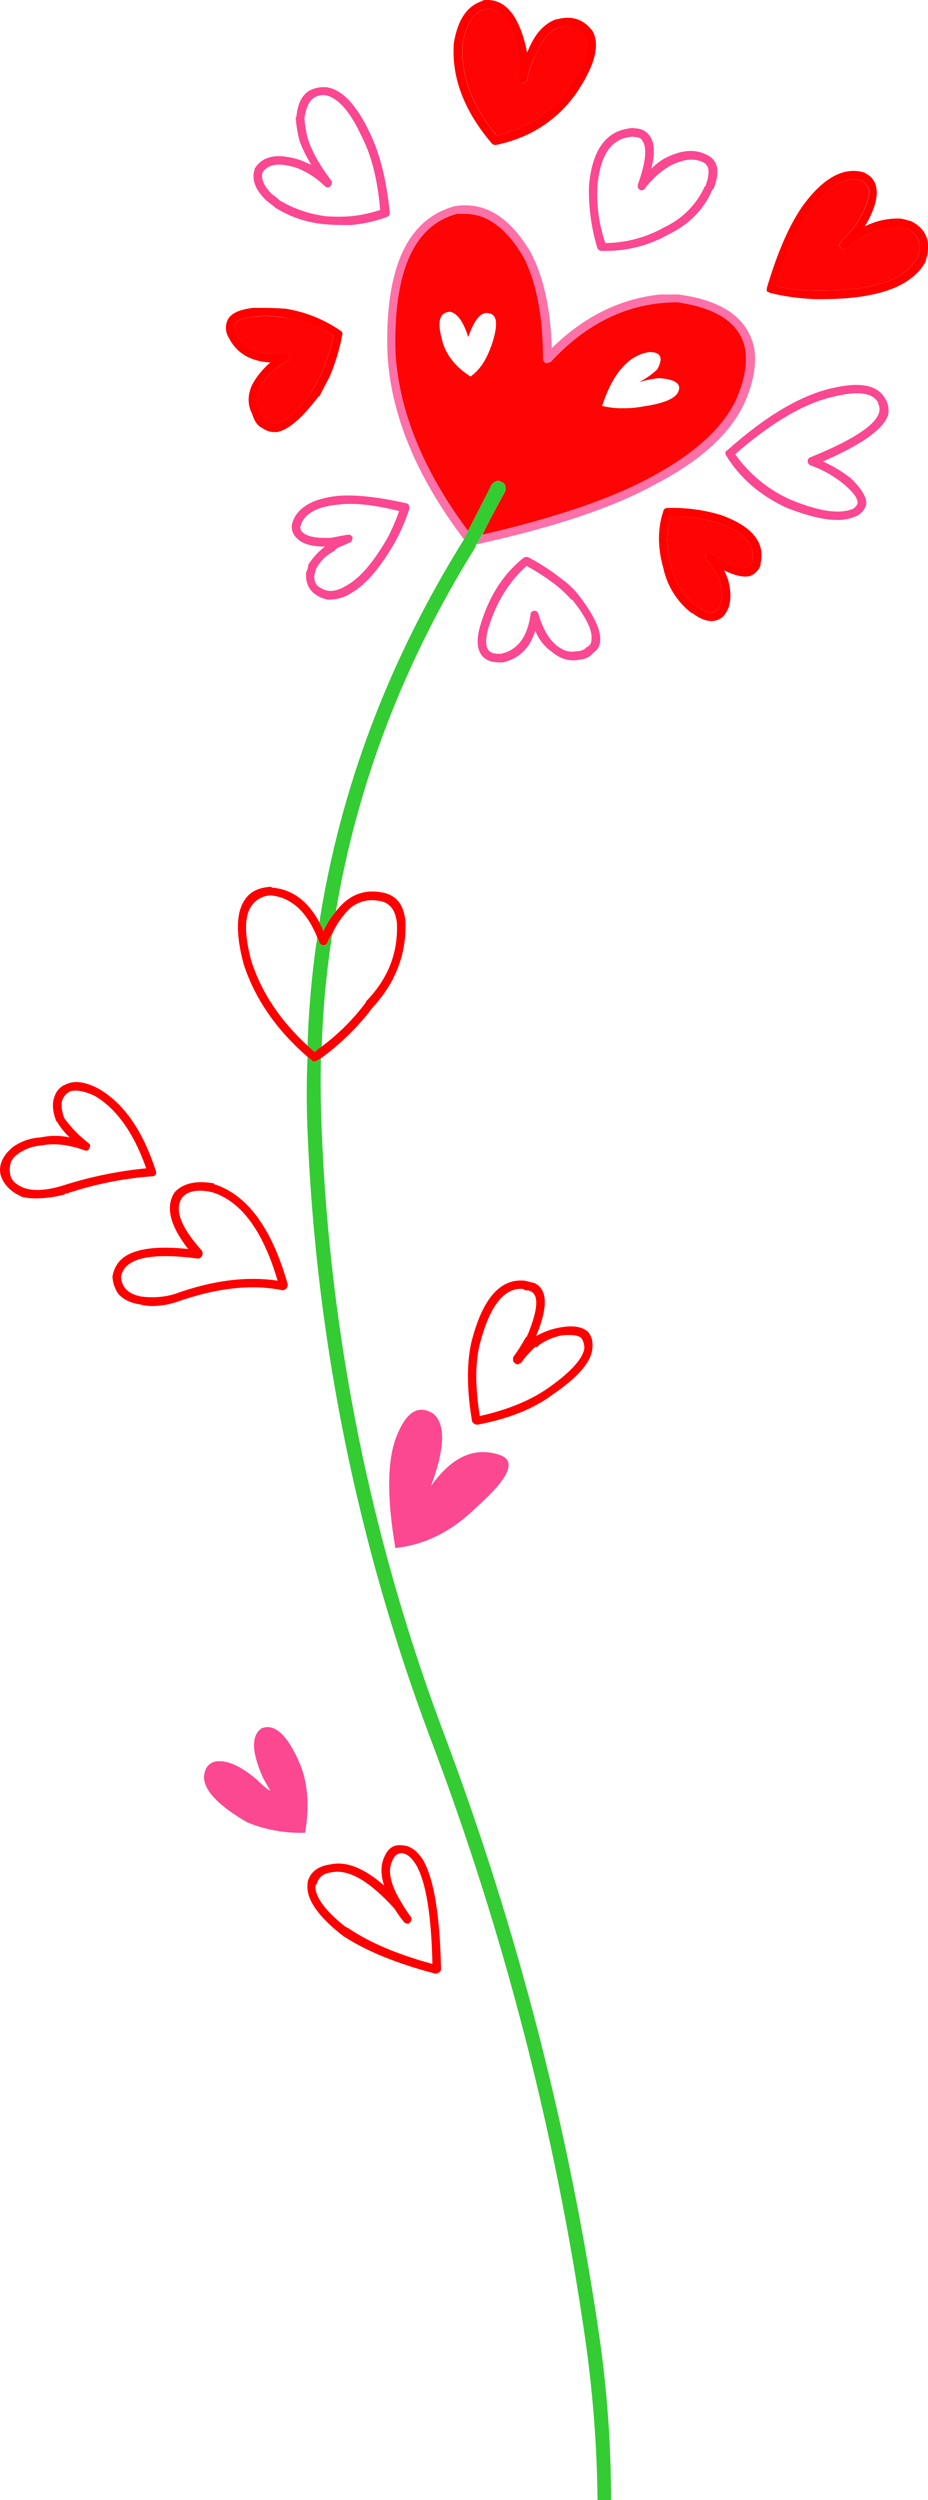
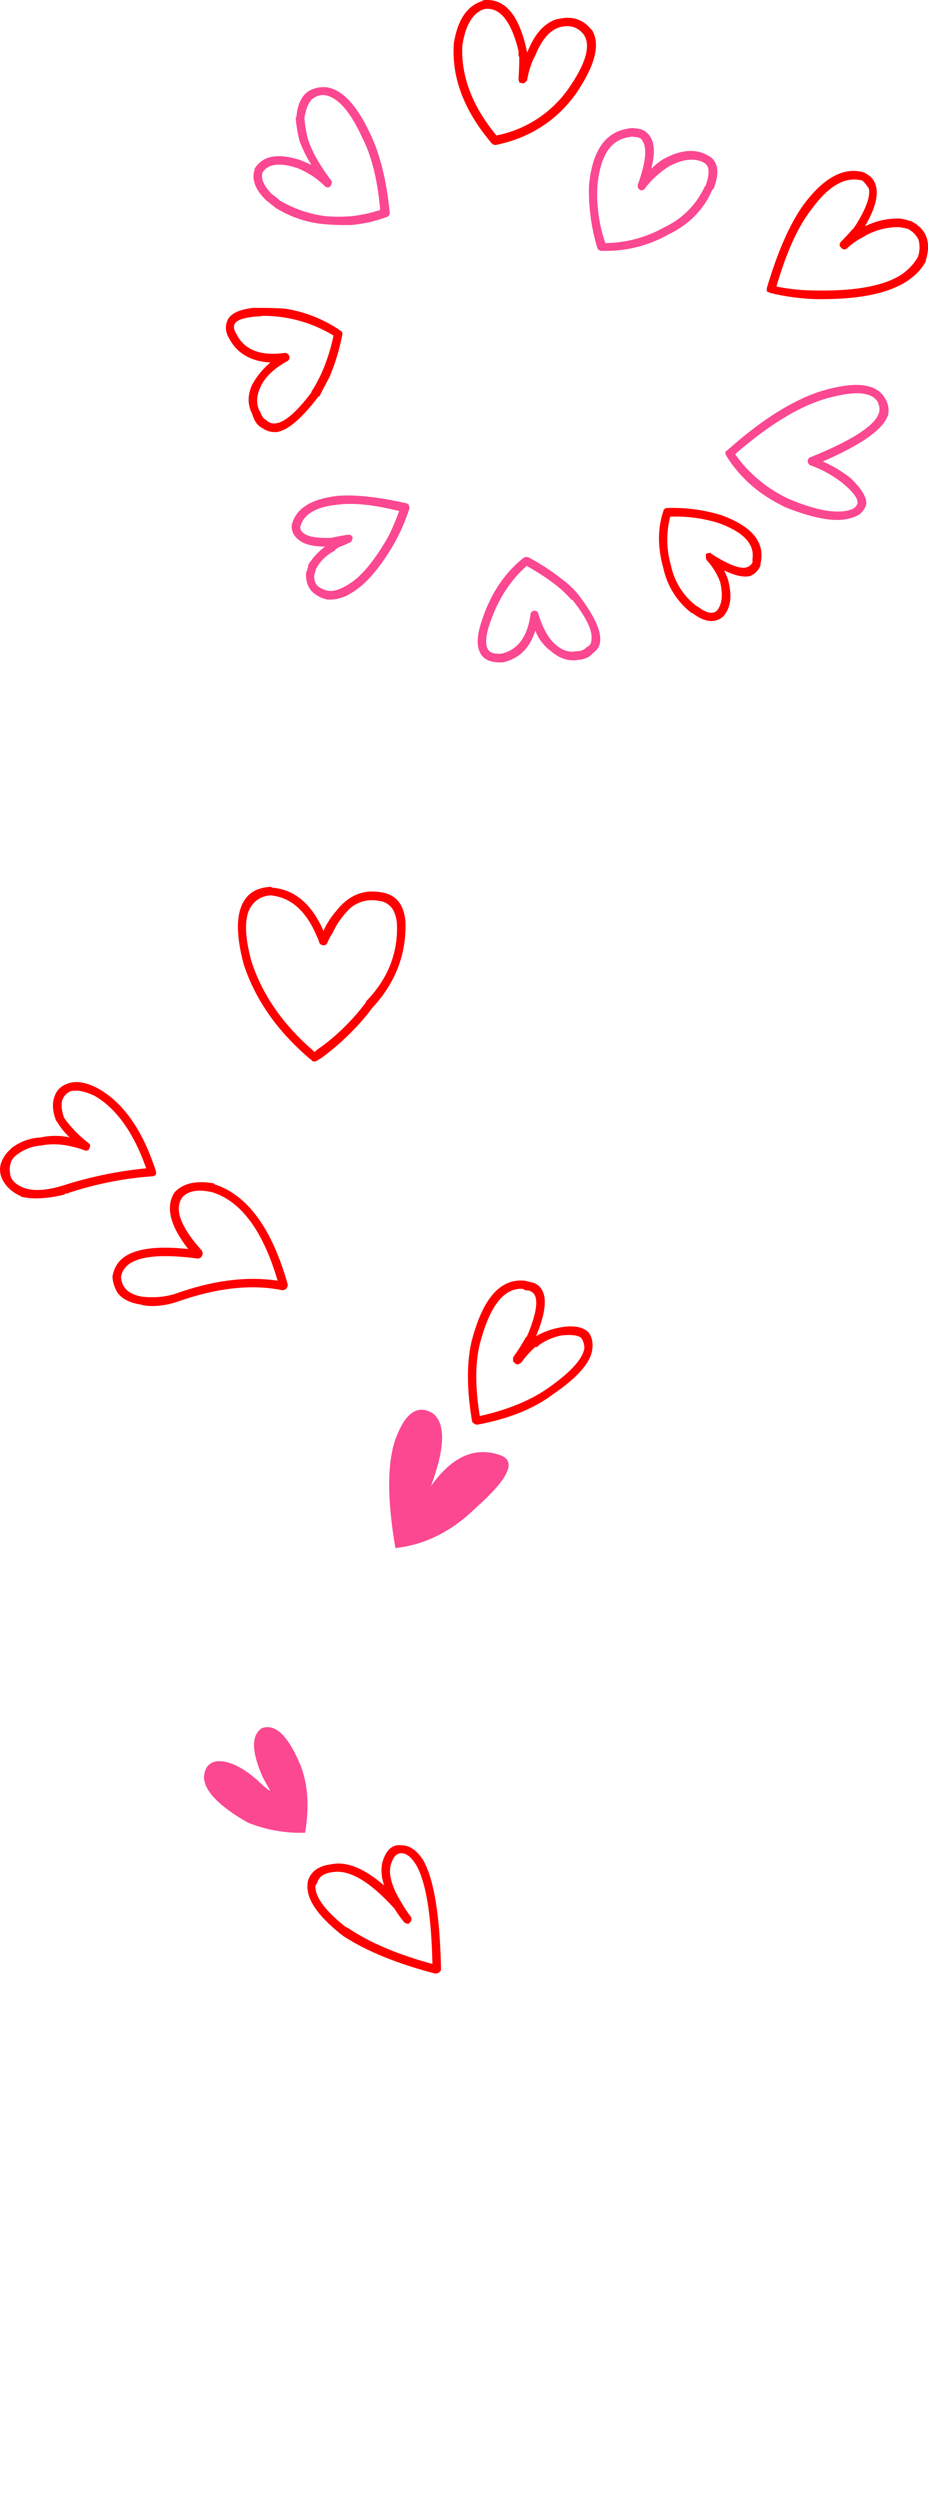
<svg xmlns="http://www.w3.org/2000/svg" version="1.0" id="Layer_1" x="0px" y="0px" viewBox="0 0 350.24 943.15" enable-background="new 0 0 350.24 943.15" xml:space="preserve">
  <title>flowers3_0006</title>
  <path fill="#FC4791" d="M115.17,691.35c1.567-9.533,1.067-17.783-1.5-24.75c-4.767-11.733-9.747-16.6-14.94-14.6  c-4,2.8-3.8,9.067,0.6,18.8l2.7,4.8c-0.6-0.2-1.983-1.3-4.15-3.3l-0.6-0.6c-6.187-5.4-11.473-7.8-15.86-7.2  c-2.767,0.6-4.25,2.6-4.45,6c0.2,5.167,5.667,10.833,16.4,17c6.909,2.826,14.339,4.155,21.8,3.9 M189.17,549.1  c-9.733-3.6-18.583,0.267-26.55,11.6c5.333-14.3,5.633-23.433,0.9-27.4c-5.367-3.4-9.833-0.917-13.4,7.45  c-4,8.933-4.3,23.35-0.9,43.25c11.133-1.2,21.267-6.267,30.4-15.2C191.753,558.033,194.937,551.467,189.17,549.1 M199.32,210.2  c-0.613-0.195-1.283-0.084-1.8,0.3c-7.733,6.167-13.2,14.833-16.4,26c-1.367,4.967-1.067,8.633,0.9,11c1.4,1.6,3.583,2.4,6.55,2.4  h1.2c6.167-1.4,10.25-5.4,12.25-12c1.199,3.128,3.284,5.839,6,7.8c3.2,2.767,6.583,3.85,10.15,3.25c2.6-0.2,4.5-1.083,5.7-2.65  c1.558-0.985,2.545-2.66,2.65-4.5c0.4-3.967-2.383-9.833-8.35-17.6c-1.75-2.132-3.767-4.031-6-5.65  C208.168,215.356,203.864,212.559,199.32,210.2 M200.22,231.95c-1.2,8.367-4.867,13.25-11,14.65c-2.367,0.167-3.95-0.233-4.75-1.2  c-1.2-1.4-1.3-4.067-0.3-8c2.967-9.967,7.833-17.933,14.6-23.9c3.927,2.158,7.681,4.615,11.23,7.35  c2.035,1.634,3.926,3.441,5.65,5.4H216c5.367,6.767,7.767,11.833,7.2,15.2c0.025,0.95-0.425,1.85-1.2,2.4l-0.6,0.3  c-0.852,0.925-2.043,1.466-3.3,1.5h-0.6c-2.567,0.6-5.15-0.2-7.75-2.4c-2.767-2.4-4.95-6.283-6.55-11.65  c-0.113-0.729-0.764-1.25-1.5-1.2c-0.822,0.016-1.484,0.678-1.5,1.5 M154.55,191.9c-0.022-0.513-0.123-1.019-0.3-1.5  c-0.303-0.353-0.736-0.57-1.2-0.6c-10.733-2.4-19.383-3.3-25.95-2.7c-9.933,1.2-15.6,4.883-17,11.05v0.3  c-0.078,1.824,0.698,3.58,2.1,4.75c2,2,5.483,3,10.45,3c-2.495,1.886-4.629,4.206-6.3,6.85v0.3c-0.147,0.937-0.433,1.848-0.85,2.7  v0.3c-0.2,5.167,2.467,8.45,8,9.85h1.2c2.757-0.057,5.443-0.889,7.75-2.4c5.567-3.167,11.133-9.633,16.7-19.4  c2.176-3.988,3.967-8.173,5.35-12.5 M126.5,207.4l1.2-0.9c1.44-0.502,2.843-1.103,4.2-1.8c0.477-0.046,0.854-0.423,0.9-0.9  c0.193-0.371,0.296-0.782,0.3-1.2c-0.2-0.2-0.5-0.483-0.9-0.85H131c-2.2,0.367-4.2,0.75-6,1.15c-5.6,0.2-9.183-0.483-10.75-2.05  c-0.645-0.496-0.985-1.291-0.9-2.1c1.2-4.767,5.867-7.55,14-8.35c6-0.8,13.767,0,23.3,2.4c-1.194,3.351-2.596,6.624-4.2,9.8  c-5.367,9.367-10.533,15.433-15.5,18.2c-2.6,1.6-4.883,2.3-6.85,2.1c-1.674-0.243-3.239-0.973-4.5-2.1  c-0.857-1.201-1.183-2.702-0.9-4.15c0.2-0.6,0.4-1.3,0.6-2.1c1.611-2.973,4.111-5.368,7.15-6.85v-0.3 M111.88,44l-0.3,0.3  c0.237,3.022,0.739,6.016,1.5,8.95c1.164,3.132,2.655,6.132,4.45,8.95l-4.15-1.8c-8.567-2.767-14.333-1.667-17.3,3.3V64  c-1.2,3.767,0.283,7.65,4.45,11.65c1,0.767,2,1.55,3,2.35l0.3,0.3c5.673,3.573,12.12,5.734,18.8,6.3c2.367,0.2,4.85,0.3,7.45,0.3  h2.4c4.58-0.403,9.086-1.412,13.4-3c0.804-0.202,1.323-0.981,1.2-1.8c-1.2-12.133-3.683-22.083-7.45-29.85  c-4.967-10.533-10.333-16.3-16.1-17.3c-2.5-0.311-5.032,0.217-7.2,1.5C113.763,36.25,112.28,39.433,111.88,44 M114.88,44.6  c0.6-3.767,1.683-6.25,3.25-7.45c1.366-1.045,3.103-1.48,4.8-1.2c4.767,1,9.333,6.267,13.7,15.8c3.6,6.967,5.883,16.117,6.85,27.45  c-3.665,1.221-7.455,2.026-11.3,2.4c-2.98,0.2-5.97,0.2-8.95,0c-6.216-0.742-12.209-2.768-17.6-5.95c-0.938-0.874-1.941-1.676-3-2.4  c-2.967-3-4.167-5.683-3.6-8.05c2-3.4,6.383-4,13.15-1.8c3.912,1.55,7.468,3.881,10.45,6.85c0.552,0.58,1.47,0.602,2.05,0.05  c0.017-0.016,0.034-0.033,0.05-0.05c0.2-0.4,0.383-0.8,0.55-1.2c0.024-0.32-0.065-0.638-0.25-0.9c-4.6-6.167-7.583-11.533-8.95-16.1  C115.499,49.599,115.098,47.109,114.88,44.6 M267,58.55c-4.6-2.567-10.167-2.067-16.7,1.5c-1.632,1.025-3.141,2.233-4.5,3.6  c1.4-5.333,1.3-9.317-0.3-11.95c-1.119-1.918-3.132-3.14-5.35-3.25h-0.3c-0.787-0.203-1.613-0.203-2.4,0  c-8.967,1.167-14.023,8.417-15.17,21.75c-0.197,7.99,0.901,15.96,3.25,23.6c0.32,0.523,0.887,0.844,1.5,0.85h1.8  c8.257-0.023,16.368-2.176,23.55-6.25c7.767-3.767,13.233-9.333,16.4-16.7l0.6-0.6C271.793,64.733,271,60.55,267,58.55 M252,63.05  c5.333-3,9.817-3.6,13.45-1.8c0.859,0.429,1.508,1.186,1.8,2.1c0.4,1.6,0.1,3.783-0.9,6.55v0.3h-0.3  c-3.059,6.829-8.472,12.33-15.25,15.5c-6.82,3.864-14.512,5.928-22.35,6c-2.324-6.815-3.341-14.008-3-21.2  c1-11.733,5.083-18,12.25-18.8c0.583-0.2,1.217-0.2,1.8,0c1.567,0,2.567,0.5,3,1.5c1.8,2.6,1.217,8.067-1.75,16.4  c-0.275,0.827,0.111,1.729,0.9,2.1c0.246,0.207,0.604,0.207,0.85,0c0.392-0.006,0.743-0.241,0.9-0.6  c2.388-3.171,5.316-5.896,8.65-8.05 M335.05,157.05c0.621-2.214,0.295-4.586-0.9-6.55c-2.767-5.167-9.333-6.55-19.7-4.15  c-11.933,2.567-25.267,10.417-40,23.55c-0.8,0.4-0.9,1.1-0.3,2.1c5.167,8.333,12.617,14.8,22.35,19.4  c7.967,3.167,14.433,4.75,19.4,4.75c2.563,0.049,5.106-0.463,7.45-1.5c1.785-0.895,3.097-2.517,3.6-4.45  c0.2-2.6-1.783-5.883-5.95-9.85c-3.202-2.521-6.714-4.622-10.45-6.25c14.3-6.2,22.45-11.9,24.45-17.1 M331.45,152.25  c0.561,1.118,0.651,2.415,0.25,3.6c-1.567,4.767-10.217,10.333-25.95,16.7c-0.616,0.225-0.992,0.85-0.9,1.5  c0.024,0.608,0.366,1.159,0.9,1.45c4.8,1.686,9.255,4.227,13.15,7.5c3.367,2.967,4.95,5.25,4.75,6.85  c-0.283,0.904-0.912,1.659-1.75,2.1c-5,2.167-12.967,0.967-23.9-3.6c-8.233-3.75-15.323-9.616-20.55-17  c13.9-12.133,26.417-19.4,37.55-21.8c8.967-2.167,14.45-1.367,16.45,2.4V152.25z" />
  <path fill="#FF0000" d="M145,711.35c-7.533-6.567-14.2-9.25-20-8.05c-4.6,0.567-7.5,2.567-8.7,6c-0.165,0.586-0.249,1.191-0.25,1.8  c-0.4,5.333,3.767,11.5,12.5,18.5l1.2,0.9c8.567,5.567,20,10.233,34.3,14h0.6c0.328,0.026,0.653-0.083,0.9-0.3  c0.479-0.227,0.816-0.676,0.9-1.2c-0.4-20.467-2.683-34.283-6.85-41.45c-2.4-3.6-5.067-5.4-8-5.4c-3-0.4-5.2,1.1-6.6,4.5  c-1.367,2.967-1.367,6.55,0,10.75 M151.6,699.15c1.767,0,3.55,1.4,5.35,4.2c3.767,6.367,5.85,18.883,6.25,37.55  c-13.133-3.567-23.667-8.033-31.6-13.4l-1.2-0.6c-7.767-6.167-11.55-11.333-11.35-15.5c0.152-0.329,0.354-0.633,0.6-0.9  c0.6-2.4,2.483-3.8,5.65-4.2c6.367-1.2,14.233,3.383,23.6,13.75c1.061,1.75,2.248,3.421,3.55,5c0.303,0.353,0.736,0.57,1.2,0.6  c0.267,0.187,0.635,0.123,0.822-0.144c0.034-0.048,0.06-0.101,0.078-0.156c0.359-0.157,0.594-0.508,0.6-0.9  c0.212-0.372,0.212-0.828,0-1.2c-1.294-1.708-2.479-3.494-3.55-5.35c-4.2-6.767-5.4-12.033-3.6-15.8c0.8-2,2-3,3.6-3 M37,410.6  c-4.967-2.567-9.033-3.067-12.2-1.5c-2.007,0.79-3.55,2.443-4.2,4.5c-1,2.567-0.8,5.65,0.6,9.25l0.3,0.3  c1.315,2.197,2.931,4.2,4.8,5.95c-3.623-0.796-7.377-0.796-11,0c-3.914,0.197-7.68,1.555-10.82,3.9l-1.8,1.8  c-3.567,4.367-3.567,8.633,0,12.8c1.418,1.557,3.158,2.785,5.1,3.6l0.3,0.3c1.855,0.41,3.75,0.611,5.65,0.6  c3.631-0.063,7.241-0.567,10.75-1.5v-0.3h0.6c10.511-3.555,21.432-5.756,32.5-6.55c0.464-0.03,0.897-0.247,1.2-0.6  c0.202-0.48,0.202-1.02,0-1.5c-4.967-15.333-12.233-25.683-21.8-31.05 M26.28,411.8c2.167-0.8,5.25-0.3,9.25,1.5  c8.333,4.767,14.883,13.917,19.65,27.45c-10.738,1.042-21.332,3.238-31.6,6.55c-6,1.8-10.783,2.1-14.35,0.9  c-3.167-1.2-4.95-2.867-5.35-5c-0.6-3.4,0.2-5.9,2.4-7.5c2.659-2.082,5.881-3.319,9.25-3.55c4.767-1,10.233-0.4,16.4,1.8  c0.375,0.199,0.825,0.199,1.2,0c0.359-0.157,0.594-0.508,0.6-0.9c0.244-0.35,0.35-0.777,0.3-1.2l-0.6-0.6  c-3.539-2.708-6.657-5.926-9.25-9.55c-1-3-1.2-5.283-0.6-6.85c0.491-1.304,1.455-2.375,2.7-3 M80.83,446.75v-0.3  c-6.733-1.2-11.7-0.1-14.9,3.3c-3.567,5.367-1.867,12.517,5.1,21.45c-8.967-0.967-15.833-0.567-20.6,1.2  c-4.567,1.6-7.233,4.683-8,9.25c0.148,2.245,0.871,4.415,2.1,6.3c1.767,2.167,4.55,3.55,8.35,4.15c1.547,0.423,3.146,0.625,4.75,0.6  c3.042-0.04,6.061-0.546,8.95-1.5c15.133-5.367,28.467-6.85,40-4.45c0.545,0.006,1.069-0.211,1.45-0.6  c0.337-0.434,0.545-0.954,0.6-1.5c-6-21.267-15.25-33.9-27.75-37.9 M68.68,451.85c2.167-2.6,5.95-3.3,11.35-2.1  c10.933,3.367,19.183,14.5,24.75,33.4c-11.733-1.8-24.767-0.1-39.1,5.1c-4.063,1.147-8.319,1.436-12.5,0.85  c-4.8-0.967-7.3-3.45-7.5-7.45c1.2-6.967,10.867-9.25,29-6.85c0.624-0.013,1.195-0.355,1.5-0.9c0.397-0.644,0.397-1.456,0-2.1  c-8-8.933-10.483-15.583-7.45-19.95 M221.73,502.25c-2.2-1.8-5.583-2.3-10.15-1.5c-3.253,0.547-6.385,1.665-9.25,3.3  c4.567-10.933,4.367-17.6-0.6-20l-2.4-0.6l-1.2-0.3c-9.333-1-16.083,6.767-20.25,23.3c-1.8,8.133-1.7,18.067,0.3,29.8  c0.194,0.39,0.51,0.706,0.9,0.9c0.257,0.163,0.548,0.266,0.85,0.3h0.3c11.733-2.2,21.183-5.983,28.35-11.35  c9.333-6.367,14.317-12.033,14.95-17C223.897,506.133,223.297,503.85,221.73,502.25 M202.63,508.25l0.9-0.9  c2.511-1.743,5.353-2.951,8.35-3.55c3.767-0.4,6.25-0.1,7.45,0.9c0.864,1.205,1.287,2.67,1.2,4.15c-0.8,4-5.283,8.883-13.45,14.65  c-6.733,4.767-15.4,8.333-26,10.7c-1.767-10.933-1.767-19.983,0-27.15c3.6-13.9,8.783-20.85,15.55-20.85  c0.407-0.047,0.818,0.06,1.15,0.3l0.6,0.3H199c0.418,0.004,0.829,0.107,1.2,0.3c3.2,1.367,2.9,6.733-0.9,16.1l-0.3,0.6v0.2l-0.6,0.6  c-1.428,2.579-3.014,5.067-4.75,7.45v1.2c0.006,0.392,0.241,0.743,0.6,0.9c0.303,0.353,0.736,0.57,1.2,0.6l1.2-0.6  c1.57-2.181,3.363-4.191,5.35-6h0.6 M287,213.4c0.015-0.71,0.116-1.415,0.3-2.1c1-7.333-4.067-13-15.2-17  c-6.575-1.994-13.434-2.89-20.3-2.65c-0.722-0.038-1.352,0.484-1.45,1.2c-2.2,6.533-2.2,13.683,0,21.45  c1.435,6.757,5.228,12.784,10.7,17h0.3c2.6,2,5,3,7.2,3c1.654-0.034,3.238-0.674,4.45-1.8c2.8-3.167,3.4-7.733,1.8-13.7  c-0.414-1.234-0.915-2.437-1.5-3.6c4.167,2,7.45,2.7,9.85,2.1C284.897,216.557,286.28,215.156,287,213.4 M284,210.75v1.45  c-0.448,0.843-1.198,1.486-2.1,1.8c-2.4,0.8-6.867-0.883-13.4-5.05c-0.101-0.31-0.434-0.479-0.744-0.378  c-0.056,0.018-0.108,0.044-0.156,0.078c-0.418,0.004-0.829,0.107-1.2,0.3v1.2c0.001,0.403,0.104,0.798,0.3,1.15  c2.176,2.36,3.889,5.107,5.05,8.1c1.2,4.967,0.8,8.633-1.2,11c-1.567,1.4-3.95,0.9-7.15-1.5l-0.3-0.25h-0.3l-0.3-0.3  c-4.736-3.749-8.009-9.039-9.25-14.95c-1.758-6.028-1.861-12.418-0.3-18.5c6.158-0.228,12.311,0.584,18.2,2.4  C280.517,200.667,284.8,205.15,284,210.75 M107.65,116.45c-2.767-0.2-5.65-0.3-8.65-0.3h-3.52c-5.167,0.6-8.35,2.1-9.55,4.5  c-0.992,2.098-0.88,4.551,0.3,6.55c2.967,5.967,8.233,9.15,15.8,9.55c-2.779,2.337-5.102,5.168-6.85,8.35  c-1.8,3.967-1.8,7.65,0,11.05c0.8,2.767,2.083,4.55,3.85,5.35c1.302,0.967,2.878,1.493,4.5,1.5h0.9  c4.167-0.6,9.433-5.083,15.8-13.45h0.3c1-1.967,2.3-4.45,3.9-7.45c2.125-5.088,3.717-10.383,4.75-15.8  c0.207-0.58-0.05-1.223-0.6-1.5c-6.25-4.32-13.394-7.174-20.9-8.35 M99.33,119.15c9.366-0.002,18.552,2.576,26.55,7.45  c-0.988,4.81-2.48,9.502-4.45,14c-1.122,2.492-2.426,4.899-3.9,7.2v0.25c-5.567,7.367-10.033,11.25-13.4,11.65  c-1.179,0.209-2.39-0.121-3.3-0.9l-0.3-0.3c-1-0.4-1.783-1.483-2.35-3.25l-0.3-0.3c-1.2-2.6-1.1-5.483,0.3-8.65  c1.567-3.8,5.033-7.183,10.4-10.15c0.596-0.386,0.845-1.134,0.6-1.8c-0.218-0.662-0.807-1.132-1.5-1.2h-0.3  c-9.133,1.233-15.183-1.15-18.15-7.15c-1-1.6-1.2-2.9-0.6-3.9c0.767-1.333,3.25-2.217,7.45-2.65  C97.168,119.408,98.253,119.308,99.33,119.15 M102.63,334.85l-0.3-0.3c-4.567,0.2-7.85,1.783-9.85,4.75  c-3.367,4.767-3.567,12.817-0.6,24.15c4.2,13.133,12.267,24.883,24.2,35.25c0.445,0.429,0.931,0.814,1.45,1.15  c0.157,0.359,0.508,0.594,0.9,0.6h0.3c0.318-0.036,0.624-0.139,0.9-0.3c0.482-0.33,0.983-0.63,1.5-0.9  c6.563-4.783,12.479-10.396,17.6-16.7l1.8-2.35c8.733-9.367,12.9-20.217,12.5-32.55c-0.6-6.567-3.683-10.25-9.25-11.05  c-6.733-1.167-12.4,1.233-17,7.2c-1.94,2.237-3.541,4.747-4.75,7.45c-0.378-1.152-0.881-2.258-1.5-3.3  C116.163,339.817,110.197,335.45,102.63,334.85 M119.63,353.35c0.392,0.745,0.694,1.534,0.9,2.35c0.305,0.545,0.876,0.887,1.5,0.9  c0.65,0.092,1.275-0.284,1.5-0.9c0.583-1.334,1.268-2.622,2.05-3.85c1.611-3.464,3.849-6.6,6.6-9.25c3.043-2.57,7.113-3.569,11-2.7  c1.467,0.138,2.843,0.773,3.9,1.8c1.4,1.2,2.3,3.283,2.7,6.25c0.6,11.333-3.283,21.283-11.65,29.85v0.3l-2.1,2.7  c-4.266,5.255-9.171,9.958-14.6,14c-0.983,0.587-1.89,1.292-2.7,2.1c-0.8-0.8-1.683-1.6-2.65-2.4  c-10.367-9.533-17.433-20.167-21.2-31.9c-2.8-10.367-2.7-17.433,0.3-21.2c1.689-2.252,4.335-3.584,7.15-3.6  C109.897,338.6,115.663,343.783,119.63,353.35 M223.17,11.15c-3.2-4-7.483-5.3-12.85-3.9H210c-4.747,1.6-8.413,5.783-11,12.55  l-0.3-0.9v-0.3c-2.967-13.333-8.433-19.5-16.4-18.5L182,0.4c-5.767,1.8-9.35,7.167-10.75,16.1v0.3  c-0.767,12.733,4.017,25.167,14.35,37.3c0.393,0.402,0.938,0.62,1.5,0.6c12.667-2.6,22.7-8.967,30.1-19.1  c7.367-10.733,9.467-18.783,6.3-24.15l-0.3-0.3 M211.2,10.25c4-1,7.083,0,9.25,3c2.567,4.167,0.583,10.917-5.95,20.25  c-6.437,9.153-16.167,15.46-27.15,17.6c-9.167-11.133-13.45-22.467-12.85-34c1.2-7.767,3.983-12.333,8.35-13.7  c5.767-0.8,10.05,4.467,12.85,15.8V21l0.3,0.6c0,2.367-0.1,5.033-0.3,8c0.022,0.513,0.123,1.019,0.3,1.5  c0.363,0.158,0.754,0.243,1.15,0.25c0.269,0.193,0.644,0.131,0.837-0.139c0.025-0.035,0.046-0.072,0.063-0.111  c0.39-0.194,0.706-0.51,0.9-0.9c0.456-2.758,1.262-5.446,2.4-8L202,21c2.4-6,5.483-9.583,9.25-10.75 M326.7,65.45l-0.3-0.3  c-7.567-2.4-15.233,1.567-23,11.9c-5.2,7.167-9.867,17.717-14,31.65v1.2l1.2,0.6c5.67,1.381,11.467,2.168,17.3,2.35h2.4  c13.533,0,23.767-1.983,30.7-5.95c4-2.4,6.8-5.183,8.4-8.35v-0.3c2.167-6.967,0.267-11.933-5.7-14.9h-0.3  c-1.159-0.39-2.346-0.69-3.55-0.9h-0.3c-4.56-0.122-9.079,0.892-13.15,2.95c3.767-6.333,5.167-11.4,4.2-15.2  C330.102,68.1,328.663,66.347,326.7,65.45 M339.53,85.7c1.167,0.2,2.15,0.4,2.95,0.6c1.856,0.855,3.345,2.344,4.2,4.2  c0.589,2.161,0.484,4.452-0.3,6.55c-1.741,2.949-4.201,5.409-7.15,7.15c-6.567,3.8-16.9,5.6-31,5.4  c-5.104,0.006-10.196-0.496-15.2-1.5c3.767-12.933,8.133-22.583,13.1-28.95c6.567-9.133,13.033-12.8,19.4-11  c0.919,0.898,1.725,1.906,2.4,3c0.6,3-1.1,7.667-5.1,14l-0.25,0.25l-0.3,0.6l-0.9,0.9c-1.2,1.4-2.5,2.8-3.9,4.2  c-0.402,0.393-0.62,0.938-0.6,1.5c0.28,0.68,0.82,1.22,1.5,1.5c0.418-0.004,0.829-0.107,1.2-0.3c1.437-1.381,3.031-2.59,4.75-3.6  l1.2-0.6c0.151-0.177,0.368-0.285,0.6-0.3l0.3-0.3C330.422,86.746,334.946,85.606,339.53,85.7z" />
-   <path fill="#FF0404" d="M284,212.2v-1.45c0.8-5.6-3.483-10.083-12.85-13.45c-5.889-1.816-12.042-2.628-18.2-2.4  c-1.561,6.082-1.458,12.472,0.3,18.5c1.241,5.911,4.514,11.201,9.25,14.95l0.3,0.3h0.3l0.3,0.25c3.2,2.4,5.583,2.9,7.15,1.5  c2-2.367,2.4-6.033,1.2-11c-1.161-2.993-2.874-5.74-5.05-8.1c-0.196-0.352-0.299-0.747-0.3-1.15V209  c0.371-0.193,0.782-0.296,1.2-0.3c0.267-0.187,0.635-0.123,0.822,0.144c0.034,0.048,0.06,0.101,0.078,0.156  c6.533,4.167,11,5.85,13.4,5.05c0.902-0.314,1.652-0.957,2.1-1.8 M107.1,119.8c-2.579-0.414-5.188-0.615-7.8-0.6  c-1.077,0.158-2.162,0.258-3.25,0.3c-4.2,0.4-6.683,1.283-7.45,2.65c-0.6,1-0.4,2.3,0.6,3.9c2.967,5.967,9.017,8.35,18.15,7.15h0.3  c0.693,0.068,1.282,0.538,1.5,1.2c0.245,0.666-0.004,1.414-0.6,1.8c-5.367,2.967-8.833,6.35-10.4,10.15  c-1.4,3.167-1.5,6.05-0.3,8.65l0.3,0.3c0.567,1.767,1.35,2.85,2.35,3.25l0.3,0.3c0.91,0.779,2.121,1.109,3.3,0.9  c3.367-0.4,7.833-4.283,13.4-11.65v-0.3c1.474-2.301,2.778-4.708,3.9-7.2c1.97-4.498,3.462-9.19,4.45-14  c-5.699-3.575-12.088-5.909-18.75-6.85 M197.45,96.75c-6.333-10.733-13.667-16.1-22-16.1h-3c-16.3,4.367-24.06,21.867-23.28,52.5  c1.4,22.067,10.55,44.45,27.45,67.15c1.767-3.4,4.767-9.267,9-17.6c0.499-0.534,1.115-0.945,1.8-1.2  c0.594-0.234,1.268-0.119,1.75,0.3c0.755,0.156,1.344,0.745,1.5,1.5c0.192,0.653,0.192,1.347,0,2c-4,7.367-6.883,12.85-8.65,16.45  c27.467-6.367,48.55-13.533,63.25-21.5c16.5-8.767,27.333-18.517,32.5-29.25c3.2-7.167,4.4-13.533,3.6-19.1  c-1.8-9.733-10.35-15.7-25.65-17.9c-2,0-4.083,0.1-6.25,0.3c-15.533,1.6-29.367,8.967-41.5,22.1c-0.526,0.376-1.153,0.585-1.8,0.6  c-0.644-0.232-1.093-0.818-1.15-1.5c0-16.3-2.5-29.233-7.5-38.8 M185.32,130.7c-1.8,5.2-4.383,8.983-7.75,11.35  c-6.167-3.967-9.833-8.933-11-14.9c-1.6-6.167-0.5-9.35,3.3-9.55c2.767,0.6,5.05,3.783,6.85,9.55c2.367-6.767,4.95-9.75,7.75-8.95  c3.333,0.4,3.633,4.567,0.9,12.5 M235.17,154c-2.696,0.073-5.388-0.23-8-0.9l0.3-0.6c4-11.933,9.867-18.5,17.6-19.7  c4.367,0,5.367,2.183,3,6.55c-2.044,1.916-4.351,3.533-6.85,4.8c2.431-0.733,4.925-1.236,7.45-1.5c5.967,0.4,8.45,2,7.45,4.8  c-0.8,2.767-5.383,4.75-13.75,5.95c-2.358,0.434-4.753,0.635-7.15,0.6 M220.62,13.2c-2.2-3-5.283-4-9.25-3  c-3.867,1.233-6.99,4.833-9.37,10.8l-0.6,1.2c-1.138,2.554-1.944,5.242-2.4,8c-0.194,0.39-0.51,0.706-0.9,0.9  c-0.131,0.304-0.485,0.444-0.789,0.313c-0.039-0.017-0.077-0.038-0.111-0.063c-0.396-0.007-0.787-0.092-1.15-0.25  c-0.177-0.481-0.278-0.987-0.3-1.5c0.2-3,0.3-5.667,0.3-8l-0.3-0.6v-1.8c-2.8-11.333-7.083-16.6-12.85-15.8  c-4.367,1.333-7.15,5.9-8.35,13.7c-0.6,11.533,3.683,22.867,12.85,34c10.983-2.14,20.713-8.447,27.15-17.6  c6.533-9.333,8.517-16.083,5.95-20.25 M342.5,86.25c-0.8-0.2-1.783-0.4-2.95-0.6c-4.612-0.092-9.163,1.066-13.17,3.35l-0.3,0.3  c-0.232,0.015-0.449,0.123-0.6,0.3l-1.2,0.6c-1.719,1.01-3.313,2.219-4.75,3.6c-0.371,0.193-0.782,0.296-1.2,0.3  c-0.68-0.28-1.22-0.82-1.5-1.5c-0.02-0.562,0.198-1.107,0.6-1.5c1.4-1.4,2.7-2.8,3.9-4.2l0.9-0.9l0.3-0.6l0.25-0.25  c4-6.367,5.7-11.033,5.1-14c-0.675-1.094-1.481-2.102-2.4-3c-6.367-1.767-12.833,1.9-19.4,11c-4.967,6.367-9.327,16.017-13.08,28.95  c5.004,1.004,10.096,1.506,15.2,1.5c14.133,0.2,24.467-1.6,31-5.4c2.949-1.741,5.409-4.201,7.15-7.15  c0.784-2.098,0.889-4.389,0.3-6.55c-0.85-1.852-2.332-3.342-4.18-4.2L342.5,86.25z" />
-   <path fill="#33CC33" d="M117.52,399.85c-0.519-0.336-1.005-0.721-1.45-1.15c-0.4,9.333-0.4,18.667,0,28  c3.109,78.48,18.809,155.951,46.5,229.45c27.572,72.834,47.089,148.468,58.2,225.55c2.958,20.354,4.545,40.883,4.75,61.45h5.1  c0.003-20.865-1.501-41.702-4.5-62.35c-11.331-77.356-30.926-153.274-58.45-226.45c-27.552-73.026-43.169-150.01-46.25-228  c-0.4-9.133-0.5-18.183-0.3-27.15c-0.517,0.27-1.018,0.57-1.5,0.9c-0.276,0.161-0.582,0.264-0.9,0.3h-0.3  c-0.392-0.007-0.743-0.241-0.9-0.6 M122.02,351.2c1.209-2.703,2.81-5.213,4.75-7.45c8.167-48.333,25.767-94.183,52.8-137.55  c0-0.2,0-0.4,0-0.6l0.3-0.3c0.4-0.6,1.1-1.783,2.1-3.55c1.8-3.6,4.683-9.083,8.65-16.45c0.192-0.653,0.192-1.347,0-2  c-0.156-0.755-0.745-1.344-1.5-1.5c-0.482-0.419-1.156-0.534-1.75-0.3c-0.685,0.255-1.301,0.666-1.8,1.2c-4.2,8.333-7.2,14.2-9,17.6  c-0.453,0.909-0.954,1.794-1.5,2.65v0.6c-28.4,45.567-46.583,93.717-54.55,144.45c0.619,1.042,1.122,2.148,1.5,3.3 M120.52,355.75  c-0.206-0.816-0.508-1.605-0.9-2.35v1.45l-0.3,1.5c-1.777,12.665-2.862,25.417-3.25,38.2c0.967,0.8,1.85,1.6,2.65,2.4  c0.81-0.808,1.717-1.513,2.7-2.1c0.396-12.685,1.497-25.338,3.3-37.9l0.3-1.5c0.006-1.204,0.191-2.401,0.55-3.55  c-0.782,1.228-1.467,2.516-2.05,3.85c-0.225,0.616-0.85,0.992-1.5,0.9c-0.635-0.023-1.208-0.386-1.5-0.95V355.75z" />
-   <path fill="#FD71A9" d="M200.17,95c-7.767-13.1-17.1-18.867-28-17.3h-0.3c-18.1,4.8-26.65,23.3-25.65,55.5  c1.2,23.067,10.867,46.533,29,70.4V203c0.546-0.856,1.047-1.741,1.5-2.65c-16.9-22.667-26.05-45.05-27.45-67.15  c-0.847-30.667,6.87-48.183,23.15-52.55h3c8.367,0,15.7,5.367,22,16.1c5,9.567,7.5,22.5,7.5,38.8c0.057,0.682,0.506,1.268,1.15,1.5  c0.647-0.015,1.274-0.224,1.8-0.6c12.133-13.133,25.967-20.5,41.5-22.1c2.167-0.2,4.25-0.3,6.25-0.3  c15.333,2.2,23.883,8.167,25.65,17.9c0.8,5.567-0.4,11.933-3.6,19.1c-5.167,10.733-16,20.483-32.5,29.25  c-14.667,7.967-35.723,15.133-63.17,21.5c-1,1.767-1.7,2.95-2.1,3.55c29.067-6.367,51.35-13.817,66.85-22.35  c17.1-8.767,28.433-18.917,34-30.45c3.6-7.967,4.9-15.033,3.9-21.2c-2.4-11.333-11.95-18.083-28.65-20.25h-6.85  c-15.133,1.567-28.767,8.317-40.9,20.25C207.837,116.45,205.143,104.333,200.17,95z" />
</svg>